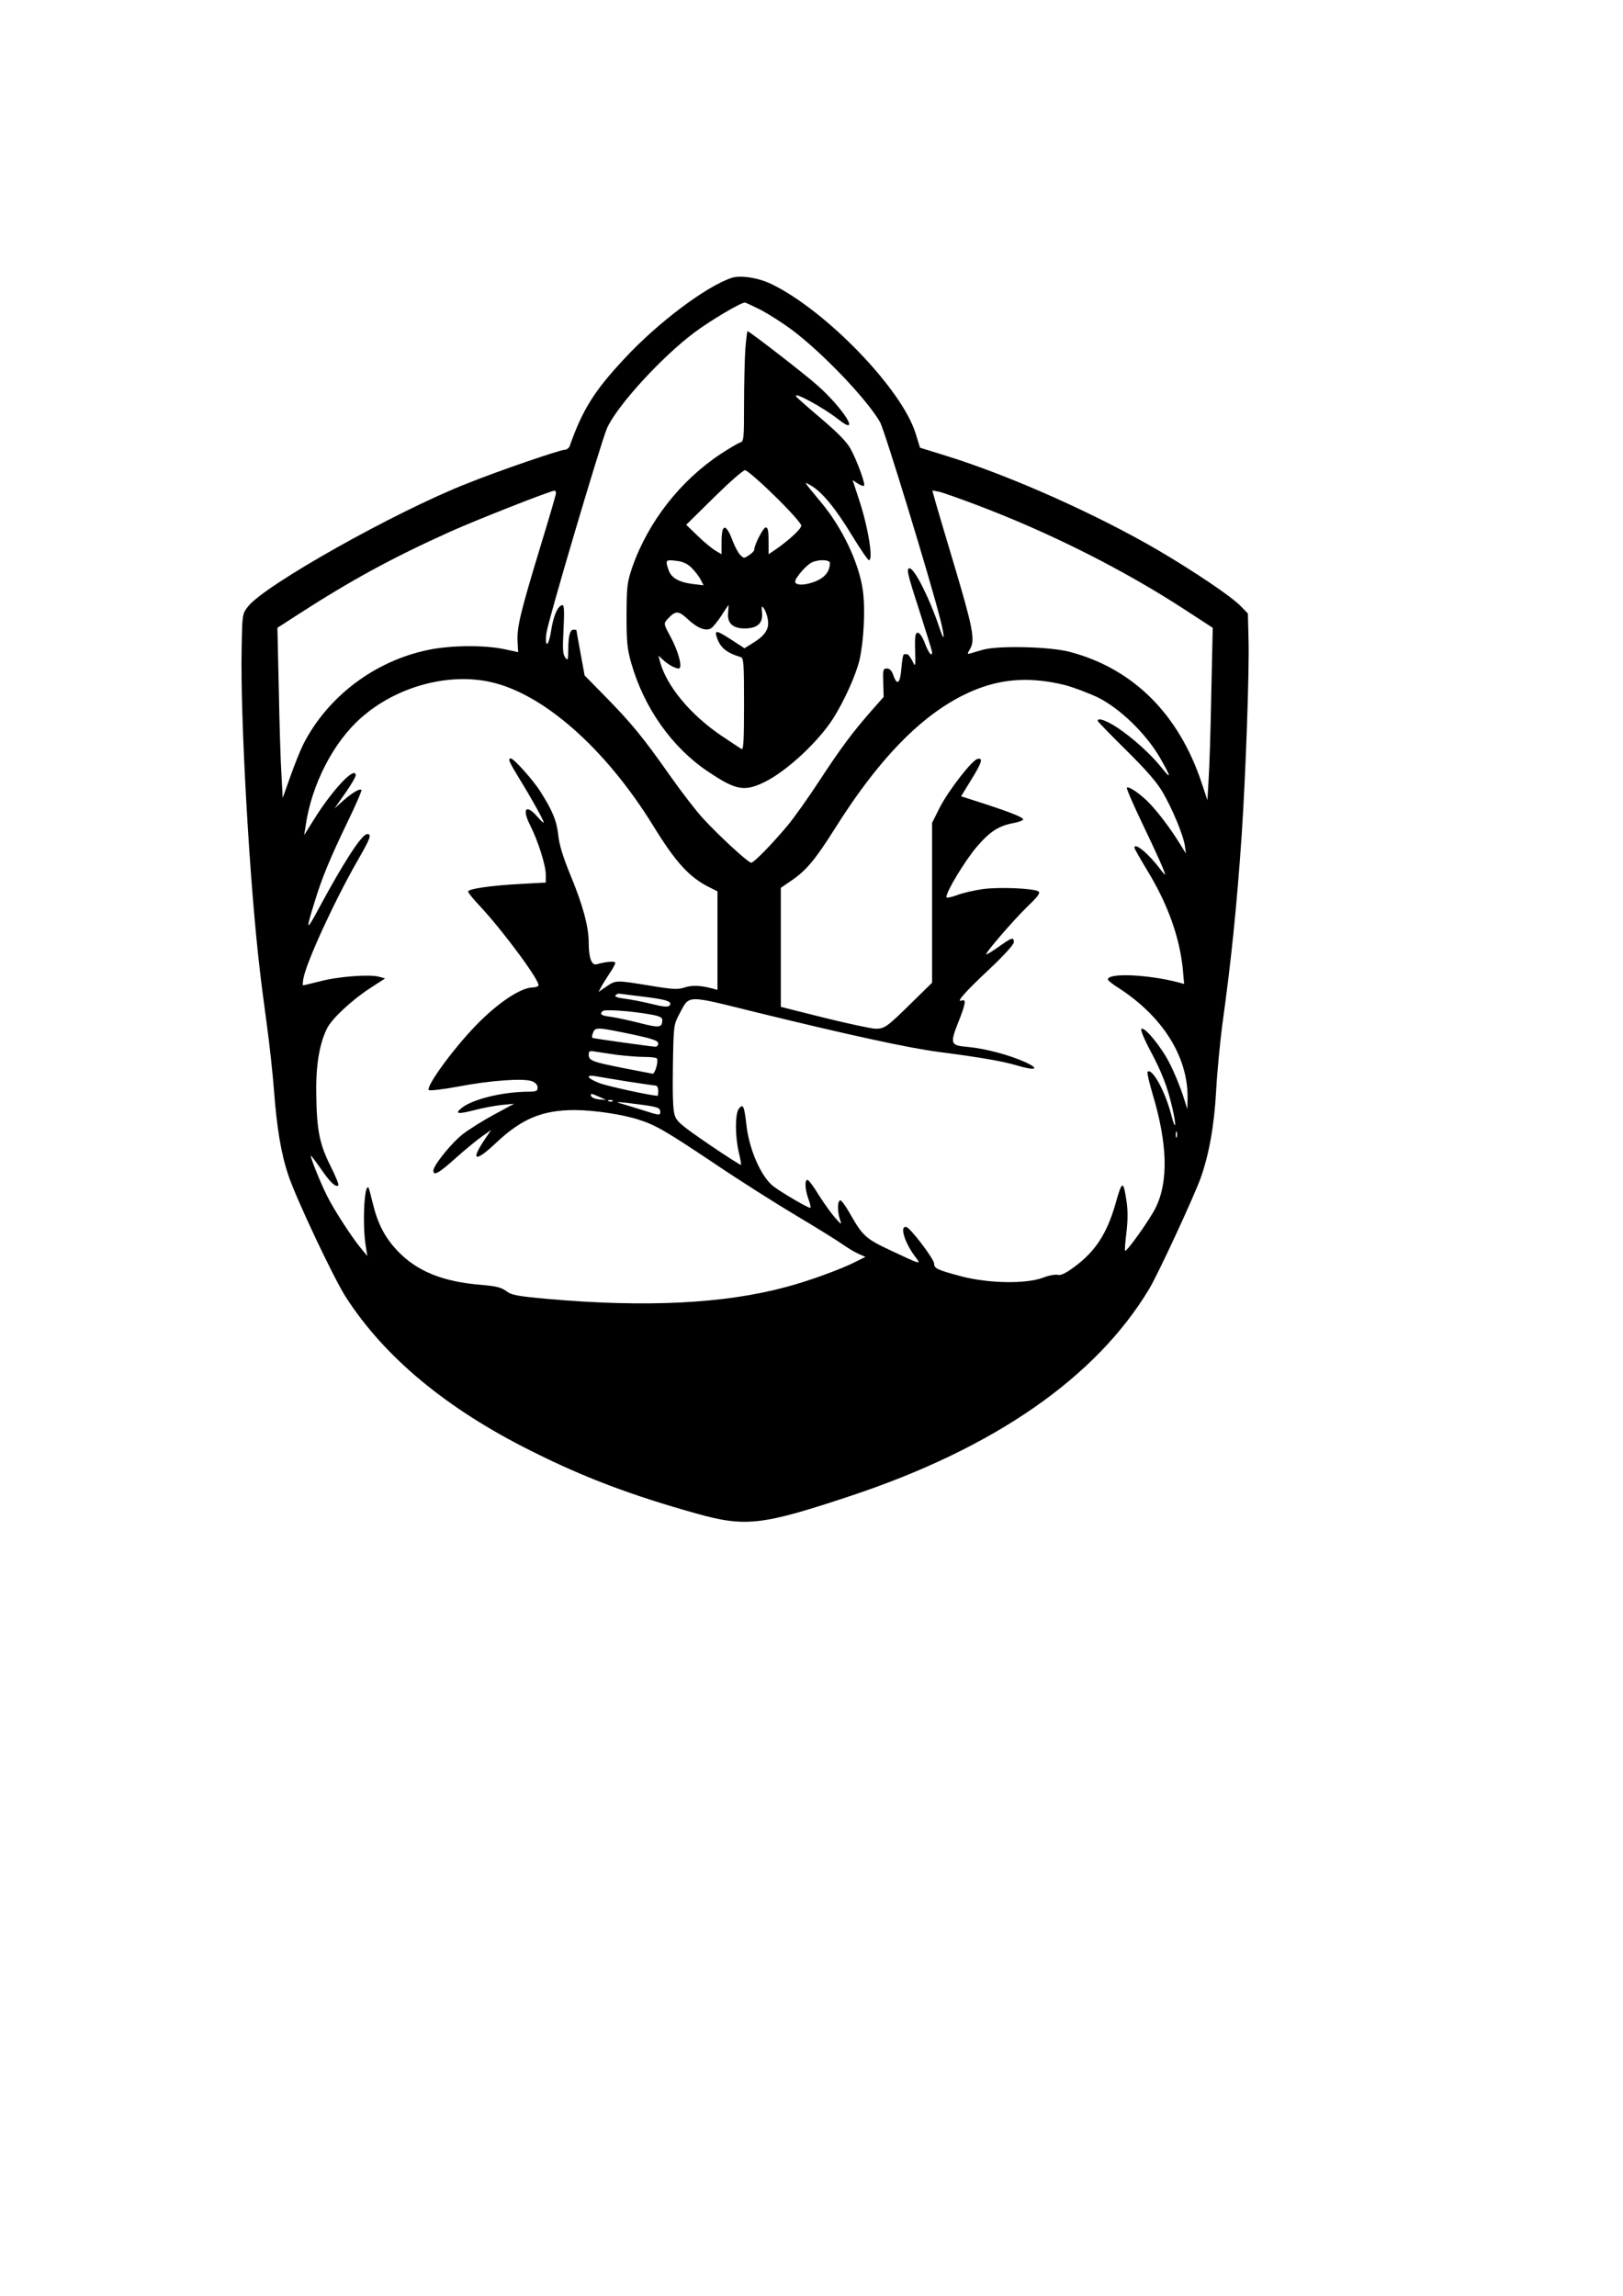
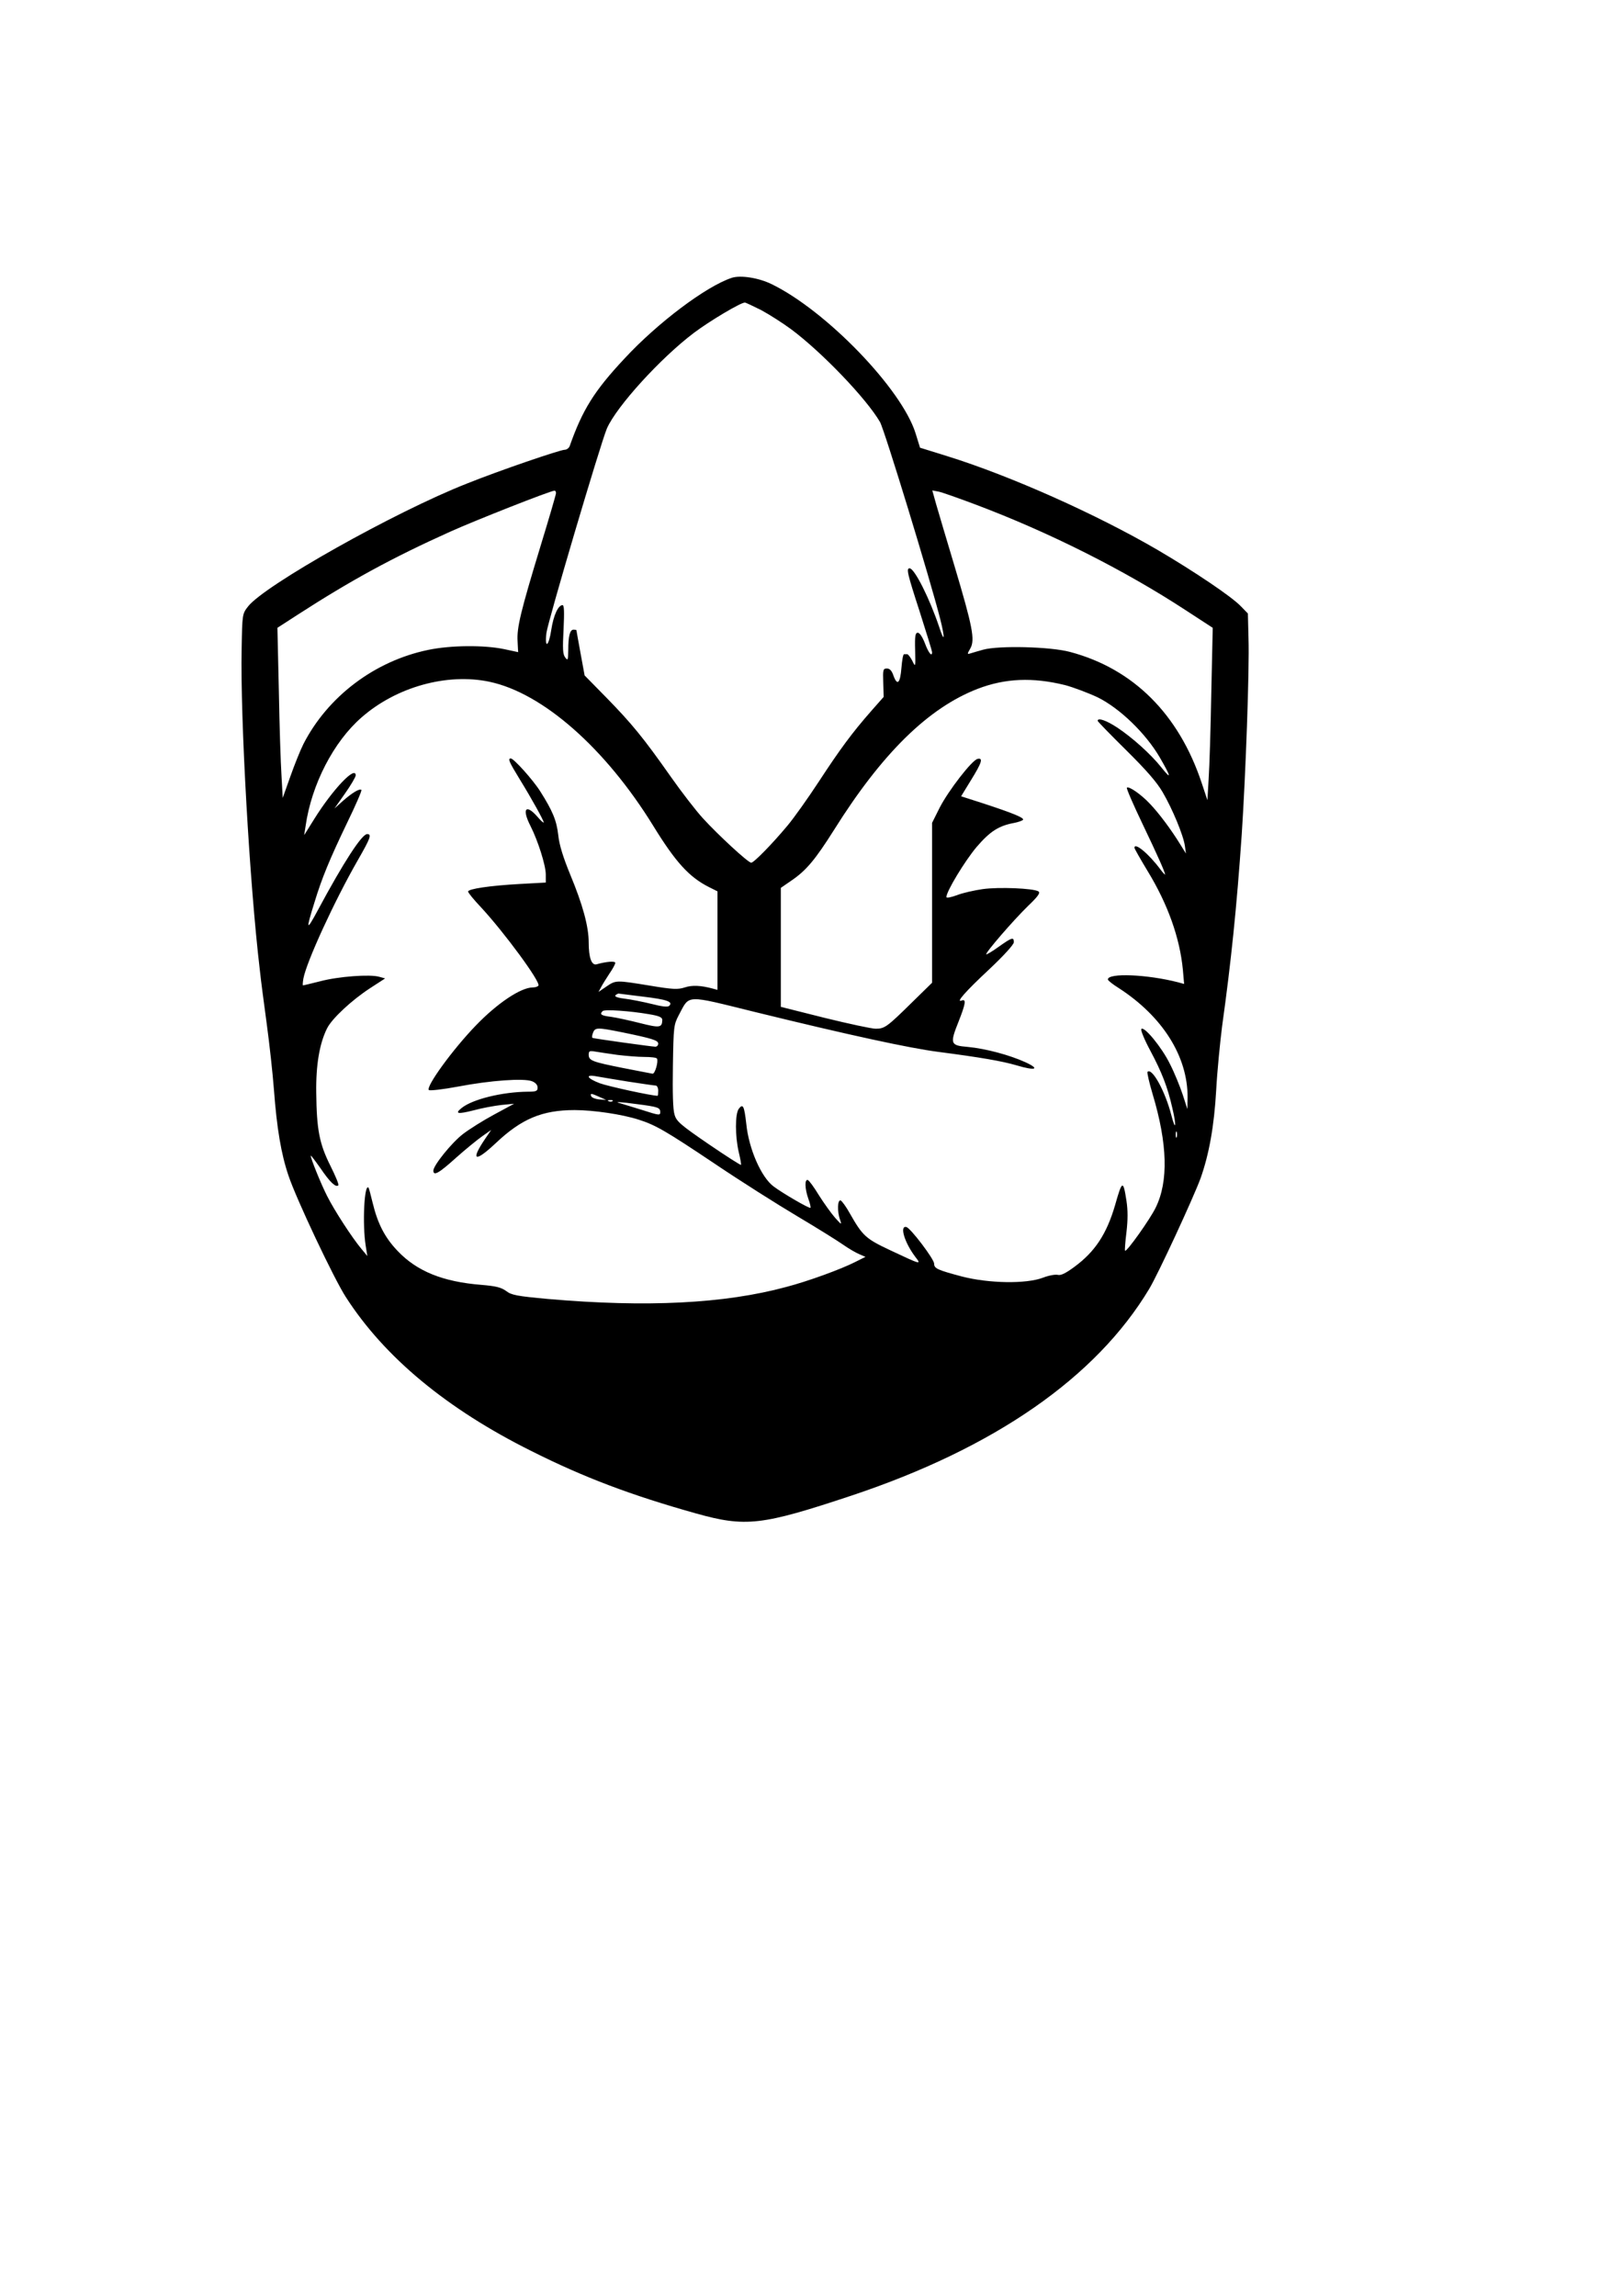
<svg xmlns="http://www.w3.org/2000/svg" version="1.0" width="210mm" height="297mm" viewBox="0 0 794 1123" preserveAspectRatio="xMidYMid meet">
  <g transform="translate(0,1123) scale(0.1,-0.1)" fill="#000000" stroke="none">
    <path d="M3580 9871 c-125 -41 -363 -220 -525 -395 -149 -159 -206 -252 -268 -428 -4 -10 -15 -18 -24 -18 -23 0 -321 -102 -478 -165 -354 -139 -993 -499 -1072 -602 -28 -36 -28 -38 -31 -207 -7 -339 39 -1151 89 -1571 5 -49 21 -169 34 -265 13 -96 29 -240 35 -320 14 -188 35 -314 71 -420 37 -112 223 -506 281 -595 189 -294 494 -547 908 -753 259 -130 488 -216 805 -305 243 -68 321 -59 760 87 700 233 1197 578 1457 1011 44 73 215 443 251 540 42 118 67 256 77 434 5 93 19 233 29 312 44 316 71 577 96 939 19 288 38 806 33 957 l-3 122 -35 36 c-45 47 -228 170 -405 274 -300 175 -720 363 -1032 460 l-132 41 -22 71 c-68 217 -437 599 -704 729 -63 31 -152 45 -195 31z m144 -158 c39 -21 105 -63 147 -94 150 -112 367 -338 434 -453 22 -38 246 -771 295 -965 24 -95 21 -119 -5 -39 -46 138 -121 288 -145 288 -17 0 -12 -23 50 -214 33 -103 60 -191 60 -196 0 -25 -17 -5 -35 43 -12 31 -26 52 -35 52 -12 0 -15 -15 -13 -85 2 -85 2 -85 -14 -52 -9 17 -20 32 -25 32 -4 0 -11 0 -15 0 -5 0 -10 -30 -13 -67 -6 -75 -20 -90 -39 -38 -8 24 -18 35 -32 35 -19 0 -20 -6 -18 -69 l2 -70 -60 -68 c-94 -107 -153 -187 -257 -346 -53 -81 -122 -178 -153 -215 -75 -90 -165 -182 -178 -182 -15 0 -162 136 -236 217 -34 37 -105 129 -157 203 -135 192 -191 260 -314 386 l-108 110 -20 109 c-11 60 -20 110 -20 112 0 2 -6 3 -14 3 -18 0 -26 -31 -26 -100 -1 -50 -2 -53 -15 -36 -12 16 -13 42 -8 138 4 85 3 118 -5 118 -21 0 -44 -49 -55 -120 -12 -82 -33 -97 -24 -17 6 53 264 925 296 1001 47 108 264 346 426 468 77 58 228 148 249 148 4 0 40 -17 80 -37z m-1004 -895 c0 -7 -34 -123 -75 -257 -98 -322 -117 -401 -113 -467 1 -30 3 -54 3 -54 0 0 -32 7 -70 15 -97 20 -260 19 -370 -4 -262 -54 -492 -228 -611 -461 -15 -30 -44 -102 -64 -159 l-37 -104 -6 109 c-4 60 -10 247 -13 416 l-7 307 99 64 c257 166 461 278 748 407 120 54 487 199 509 200 4 0 7 -6 7 -12z m2050 -55 c362 -136 730 -321 1034 -520 l129 -84 -7 -317 c-3 -174 -9 -364 -13 -422 l-6 -104 -28 84 c-112 337 -335 559 -644 641 -96 26 -349 32 -425 11 -25 -7 -53 -15 -62 -18 -17 -5 -17 -4 -1 24 24 42 11 107 -77 402 -39 129 -79 266 -90 303 l-19 68 32 -6 c18 -4 97 -32 177 -62z m-2375 -868 c260 -55 567 -325 801 -705 109 -177 175 -250 272 -299 l42 -21 0 -241 0 -241 -22 6 c-59 16 -102 18 -138 6 -34 -11 -58 -10 -172 9 -165 27 -165 27 -212 -5 l-38 -26 13 24 c6 12 25 42 40 65 16 23 29 47 29 53 0 10 -42 7 -92 -7 -24 -6 -38 33 -38 106 0 79 -29 185 -90 332 -35 85 -54 146 -59 194 -8 72 -28 119 -88 214 -36 57 -130 161 -144 161 -16 0 -9 -16 43 -101 61 -99 117 -201 118 -212 0 -4 -14 8 -31 28 -57 65 -77 39 -34 -45 37 -73 75 -193 75 -238 l0 -39 -127 -7 c-146 -8 -253 -24 -253 -37 0 -6 28 -40 63 -77 114 -123 292 -365 281 -383 -3 -5 -15 -9 -27 -9 -59 0 -174 -77 -279 -186 -114 -118 -246 -300 -230 -316 4 -4 69 3 143 17 157 30 321 42 362 26 17 -7 27 -18 27 -31 0 -17 -7 -20 -47 -20 -126 -1 -272 -37 -325 -80 -35 -28 -19 -31 60 -11 40 11 100 22 135 26 l62 6 -98 -53 c-54 -29 -122 -72 -152 -95 -56 -43 -145 -154 -145 -179 0 -28 27 -13 110 62 47 42 105 89 129 106 l44 31 -30 -44 c-73 -108 -50 -117 53 -20 125 118 226 161 385 161 93 0 234 -21 314 -47 82 -26 132 -55 371 -215 126 -85 308 -200 404 -257 96 -57 197 -120 224 -139 27 -19 63 -40 80 -47 l30 -13 -50 -25 c-71 -36 -230 -94 -337 -122 -302 -82 -684 -101 -1166 -59 -153 14 -179 19 -205 39 -25 18 -50 24 -121 30 -188 15 -315 66 -410 166 -62 65 -97 132 -122 235 -9 38 -18 71 -20 74 -21 25 -31 -179 -14 -284 l8 -50 -29 35 c-46 55 -133 189 -168 259 -31 61 -80 183 -80 197 0 4 21 -24 48 -62 46 -68 75 -95 87 -83 4 3 -14 46 -39 96 -54 108 -67 176 -69 357 -2 136 16 241 53 315 24 48 121 138 210 196 l74 48 -29 8 c-44 13 -199 2 -289 -22 -44 -11 -81 -20 -84 -20 -2 0 -1 15 2 33 15 82 152 380 265 577 63 110 71 130 47 130 -26 0 -116 -139 -240 -370 -58 -108 -61 -103 -18 35 36 119 75 213 159 388 42 86 74 160 71 163 -9 8 -44 -13 -91 -54 l-41 -37 52 74 c29 41 52 81 52 88 0 50 -112 -68 -202 -212 l-50 -80 7 45 c29 203 137 412 274 531 170 149 418 218 626 174z m2815 -16 c41 -11 113 -38 160 -60 109 -54 235 -176 304 -294 56 -97 59 -113 7 -48 -50 63 -141 145 -215 194 -53 35 -96 50 -96 33 0 -3 62 -67 139 -143 98 -97 150 -156 179 -206 48 -82 102 -212 109 -264 l5 -36 -28 45 c-45 73 -104 152 -148 198 -44 47 -104 88 -113 79 -3 -4 31 -82 75 -174 77 -161 112 -240 112 -251 0 -2 -10 8 -22 24 -57 77 -128 136 -128 107 0 -4 29 -55 64 -113 99 -162 158 -327 173 -484 l6 -69 -29 8 c-151 39 -344 47 -344 14 0 -5 24 -24 53 -42 215 -139 338 -335 337 -535 l-1 -57 -23 71 c-13 39 -40 106 -62 149 -40 82 -126 186 -140 172 -5 -5 15 -53 44 -107 56 -105 84 -177 107 -278 22 -92 17 -120 -5 -35 -30 116 -94 232 -116 210 -3 -3 8 -52 25 -109 73 -243 78 -427 15 -555 -27 -56 -142 -218 -150 -211 -2 3 1 43 7 91 7 61 7 107 0 153 -16 104 -21 102 -56 -22 -41 -140 -98 -227 -199 -301 -42 -31 -66 -43 -81 -39 -12 3 -45 -3 -73 -14 -82 -31 -264 -28 -396 6 -120 32 -136 39 -136 63 0 22 -116 175 -136 179 -34 8 -9 -76 44 -146 30 -39 31 -40 -124 33 -119 56 -134 70 -196 179 -18 33 -39 61 -45 64 -16 5 -18 -54 -3 -95 9 -26 7 -25 -26 12 -19 22 -54 71 -78 109 -23 38 -47 71 -54 74 -16 5 -15 -42 3 -93 8 -21 12 -41 10 -43 -5 -5 -136 71 -181 105 -60 45 -121 184 -133 306 -10 87 -16 101 -37 73 -18 -26 -18 -132 0 -211 8 -33 13 -61 11 -63 -2 -2 -74 44 -159 102 -137 94 -157 111 -166 144 -8 24 -10 109 -8 237 3 194 4 202 29 250 54 101 27 100 372 15 465 -114 757 -177 896 -195 207 -27 312 -45 384 -66 93 -28 118 -19 44 15 -79 36 -196 67 -282 75 -86 7 -89 15 -45 125 34 86 38 111 15 102 -31 -12 17 43 136 154 71 67 119 120 119 131 0 27 -9 24 -74 -22 -32 -23 -59 -39 -61 -37 -6 6 131 165 204 236 50 48 62 65 51 72 -25 15 -193 22 -272 11 -42 -6 -100 -19 -127 -30 -28 -10 -51 -15 -51 -9 0 28 90 176 147 244 67 78 109 105 186 119 20 4 39 11 42 15 6 10 -51 33 -191 79 l-112 36 49 80 c52 84 60 109 32 103 -27 -5 -143 -155 -186 -239 l-37 -74 0 -391 0 -391 -99 -97 c-121 -119 -133 -128 -177 -128 -19 0 -131 24 -249 53 l-215 54 0 291 0 291 55 38 c70 48 114 101 205 245 235 375 462 598 704 691 133 51 268 57 426 18z m-2065 -1524 c118 -14 149 -25 129 -45 -7 -7 -35 -4 -85 9 -41 10 -101 22 -133 26 -49 6 -58 14 -31 25 1 0 54 -7 120 -15z m30 -86 c49 -8 65 -15 65 -28 -1 -38 -12 -40 -107 -16 -51 13 -115 27 -143 31 -49 6 -58 12 -42 28 8 10 135 1 227 -15z m-129 -89 c146 -30 174 -39 174 -55 0 -8 -6 -15 -14 -15 -15 0 -296 39 -307 43 -4 1 -3 12 2 25 10 27 21 27 145 2z m-26 -110 c41 -5 101 -10 132 -10 31 0 59 -3 62 -8 8 -14 -10 -77 -22 -74 -7 1 -72 14 -145 28 -150 30 -167 36 -167 65 0 18 4 20 33 15 17 -3 66 -10 107 -16z m55 -131 c66 -10 126 -19 133 -19 6 0 12 -11 12 -25 0 -14 -1 -25 -3 -25 -30 0 -241 46 -282 61 -64 24 -75 45 -17 34 20 -4 91 -15 157 -26z m-144 -74 l34 -15 -34 2 c-19 2 -36 9 -39 16 -5 15 -1 15 39 -3z m66 -21 c-3 -3 -12 -4 -19 -1 -8 3 -5 6 6 6 11 1 17 -2 13 -5z m120 -15 c102 -13 113 -17 113 -39 0 -17 -6 -16 -87 10 -49 15 -97 30 -108 33 -37 9 3 7 82 -4z m2640 -161 c-3 -7 -5 -2 -5 12 0 14 2 19 5 13 2 -7 2 -19 0 -25z" />
-     <path d="M3646 9518 c-3 -50 -6 -171 -6 -269 0 -167 -1 -178 -20 -184 -10 -3 -52 -28 -92 -54 -199 -131 -357 -333 -435 -556 -25 -74 -27 -91 -28 -235 0 -131 4 -167 23 -233 63 -221 201 -415 377 -532 137 -92 178 -99 280 -48 108 55 257 194 330 307 55 87 112 213 130 288 21 94 29 250 16 341 -19 135 -101 307 -206 432 -87 105 -86 102 -46 79 52 -30 120 -112 199 -243 41 -67 78 -121 83 -121 23 0 -5 168 -51 304 l-29 88 25 -17 c14 -9 28 -14 31 -11 8 7 -33 120 -65 179 -18 34 -61 78 -143 148 -65 55 -121 104 -124 110 -17 27 134 -55 206 -112 114 -90 29 49 -101 165 -60 54 -334 266 -343 266 -2 0 -7 -41 -11 -92z m145 -715 c71 -69 129 -134 129 -144 0 -16 -57 -69 -127 -118 l-33 -22 0 65 c0 49 -3 66 -14 66 -12 0 -56 -85 -56 -109 0 -6 -12 -18 -26 -27 -24 -16 -26 -16 -43 2 -10 10 -25 39 -35 64 -34 92 -56 92 -56 -1 l0 -60 -29 17 c-17 10 -56 42 -87 72 l-57 55 135 133 c75 74 143 134 153 134 9 0 75 -57 146 -127z m-409 -349 c16 -16 37 -42 45 -58 l15 -29 -50 6 c-69 8 -108 30 -121 68 -17 49 -15 52 35 46 32 -3 55 -13 76 -33z m678 22 c0 -38 -22 -68 -62 -86 -52 -24 -108 -26 -108 -5 0 19 58 85 84 95 35 15 86 12 86 -4z m-498 -244 c-5 -51 24 -77 84 -76 60 1 87 26 82 77 -3 33 -2 36 9 21 7 -10 16 -33 19 -52 9 -46 -11 -79 -69 -115 l-45 -28 -63 41 c-71 46 -83 49 -74 18 16 -54 46 -80 118 -102 15 -5 17 -25 17 -231 0 -178 -3 -225 -12 -219 -7 4 -52 34 -100 66 -150 102 -264 239 -298 357 l-9 34 22 -20 c25 -24 61 -43 77 -43 21 0 0 81 -38 152 -36 67 -36 67 -17 89 40 43 53 44 100 0 47 -44 89 -60 114 -44 9 5 31 33 50 61 18 29 34 52 35 52 1 0 0 -17 -2 -38z" />
  </g>
</svg>